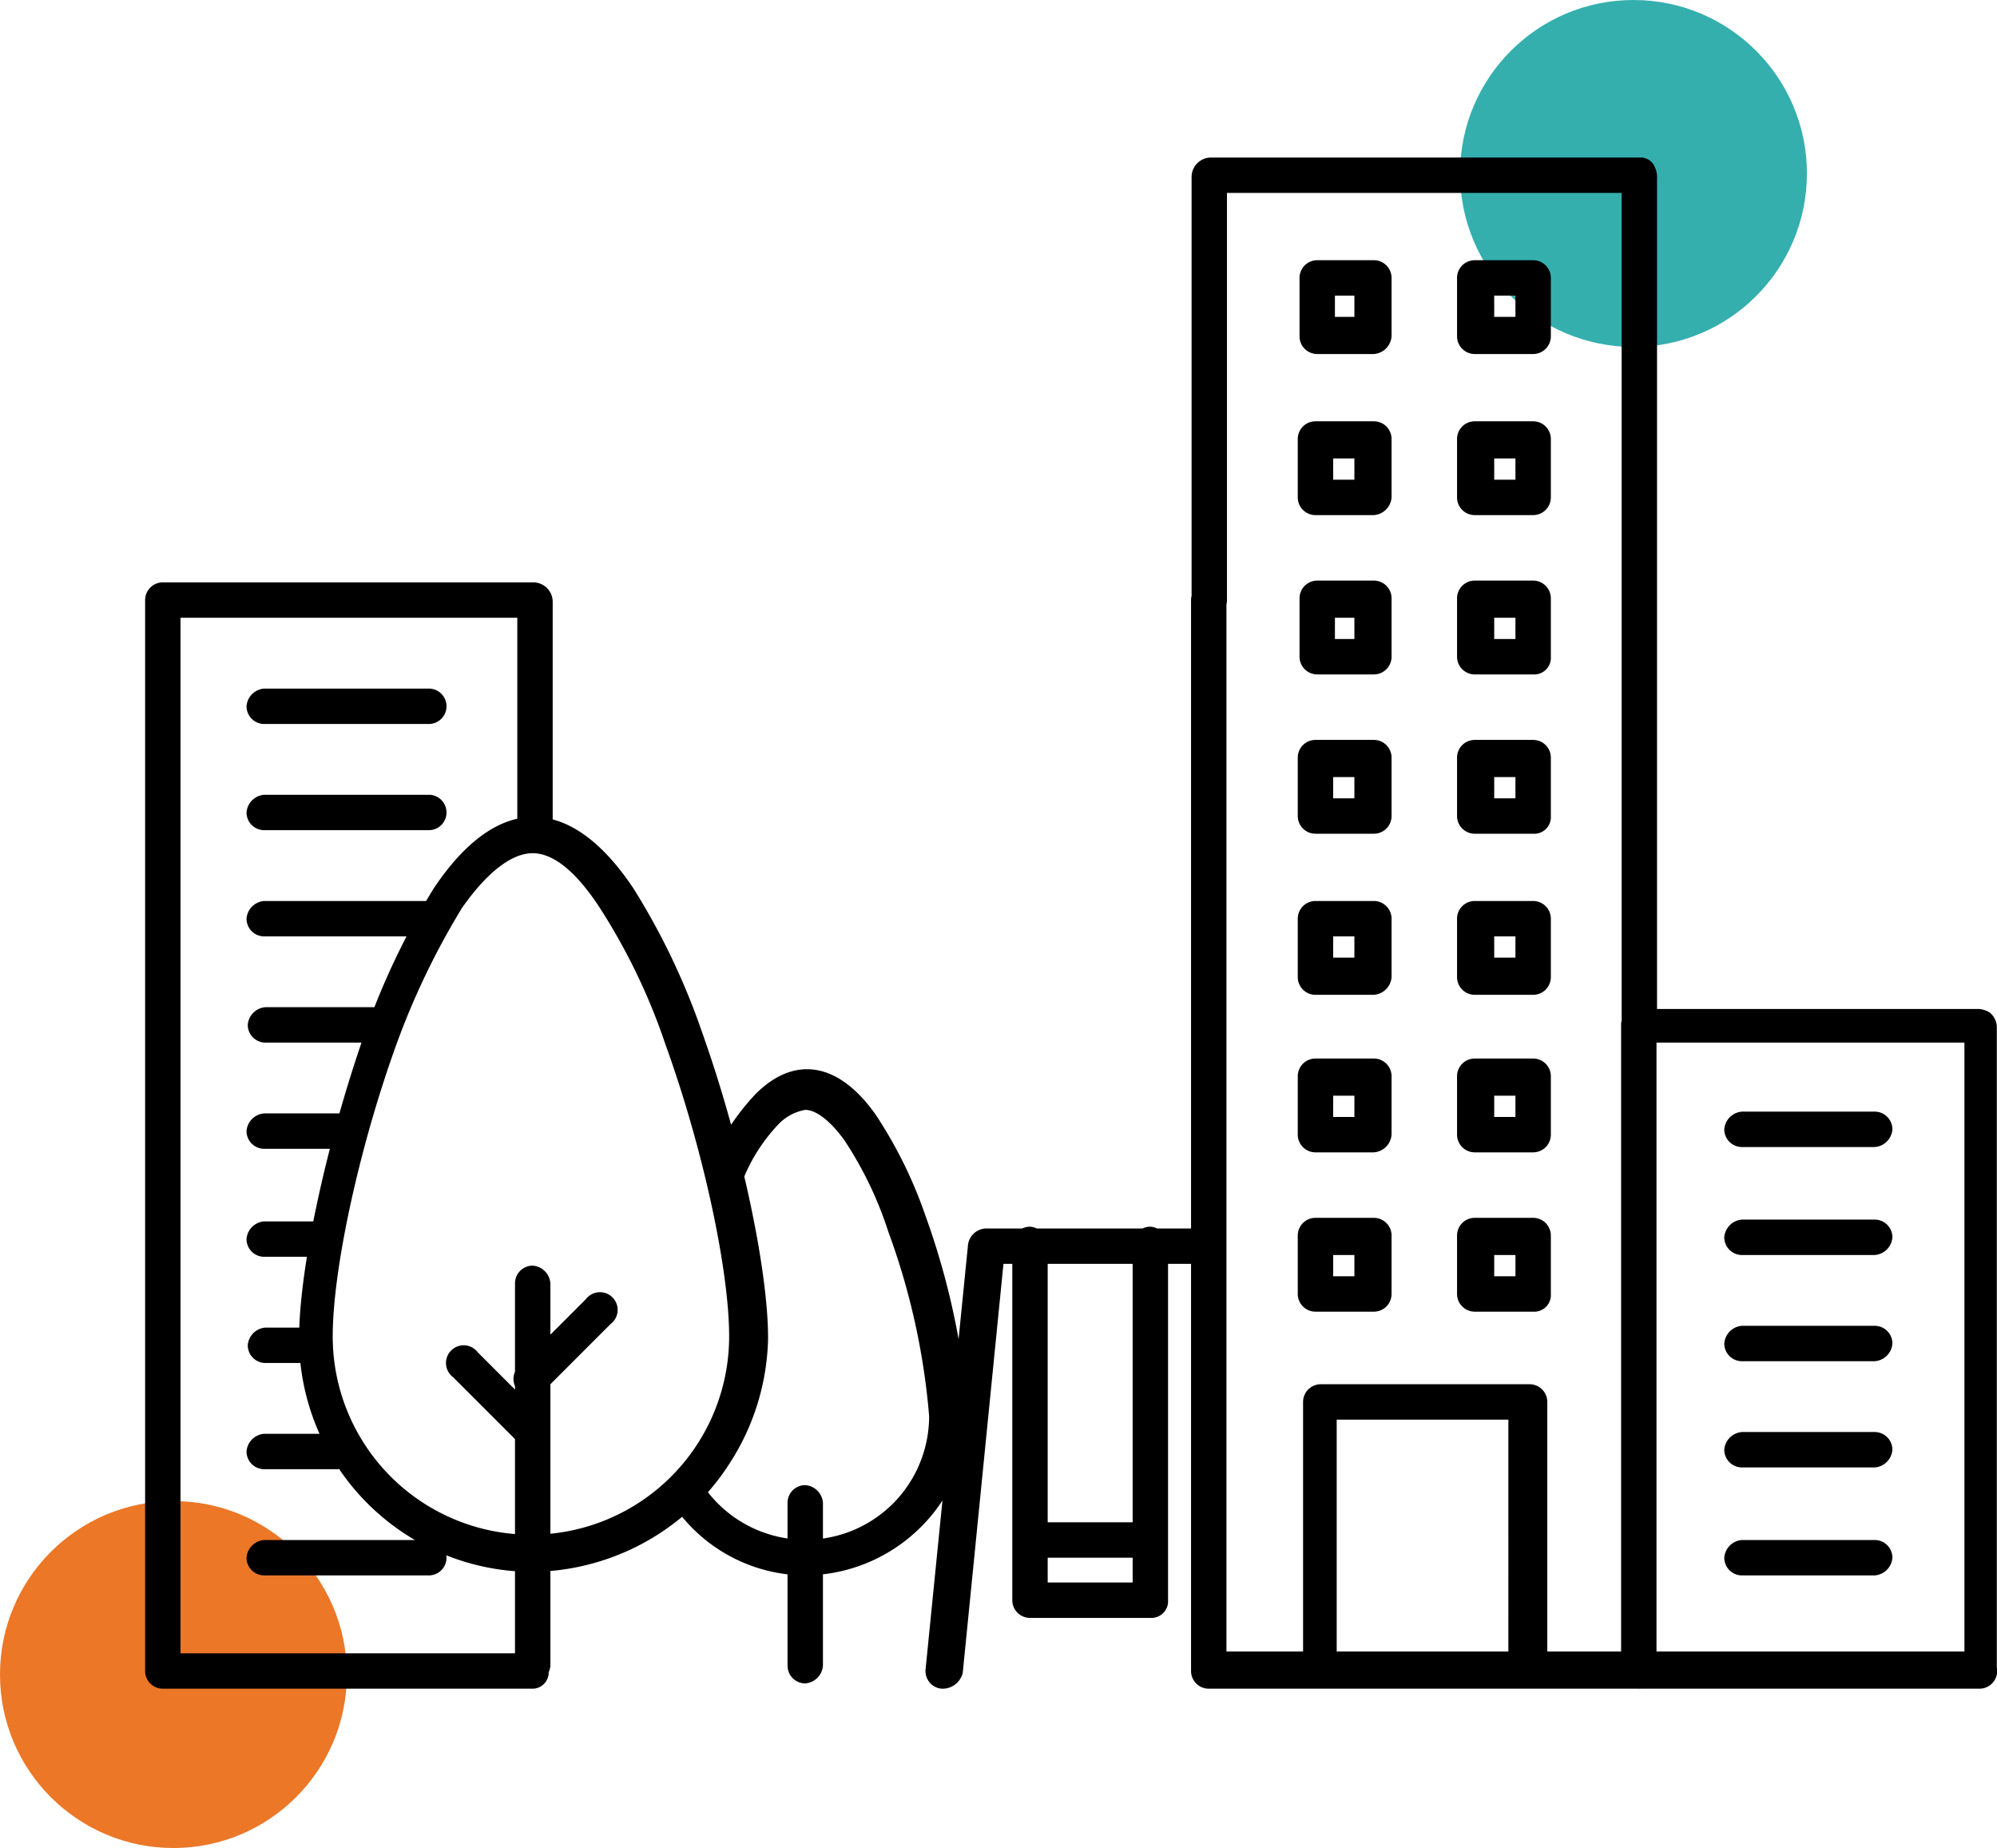
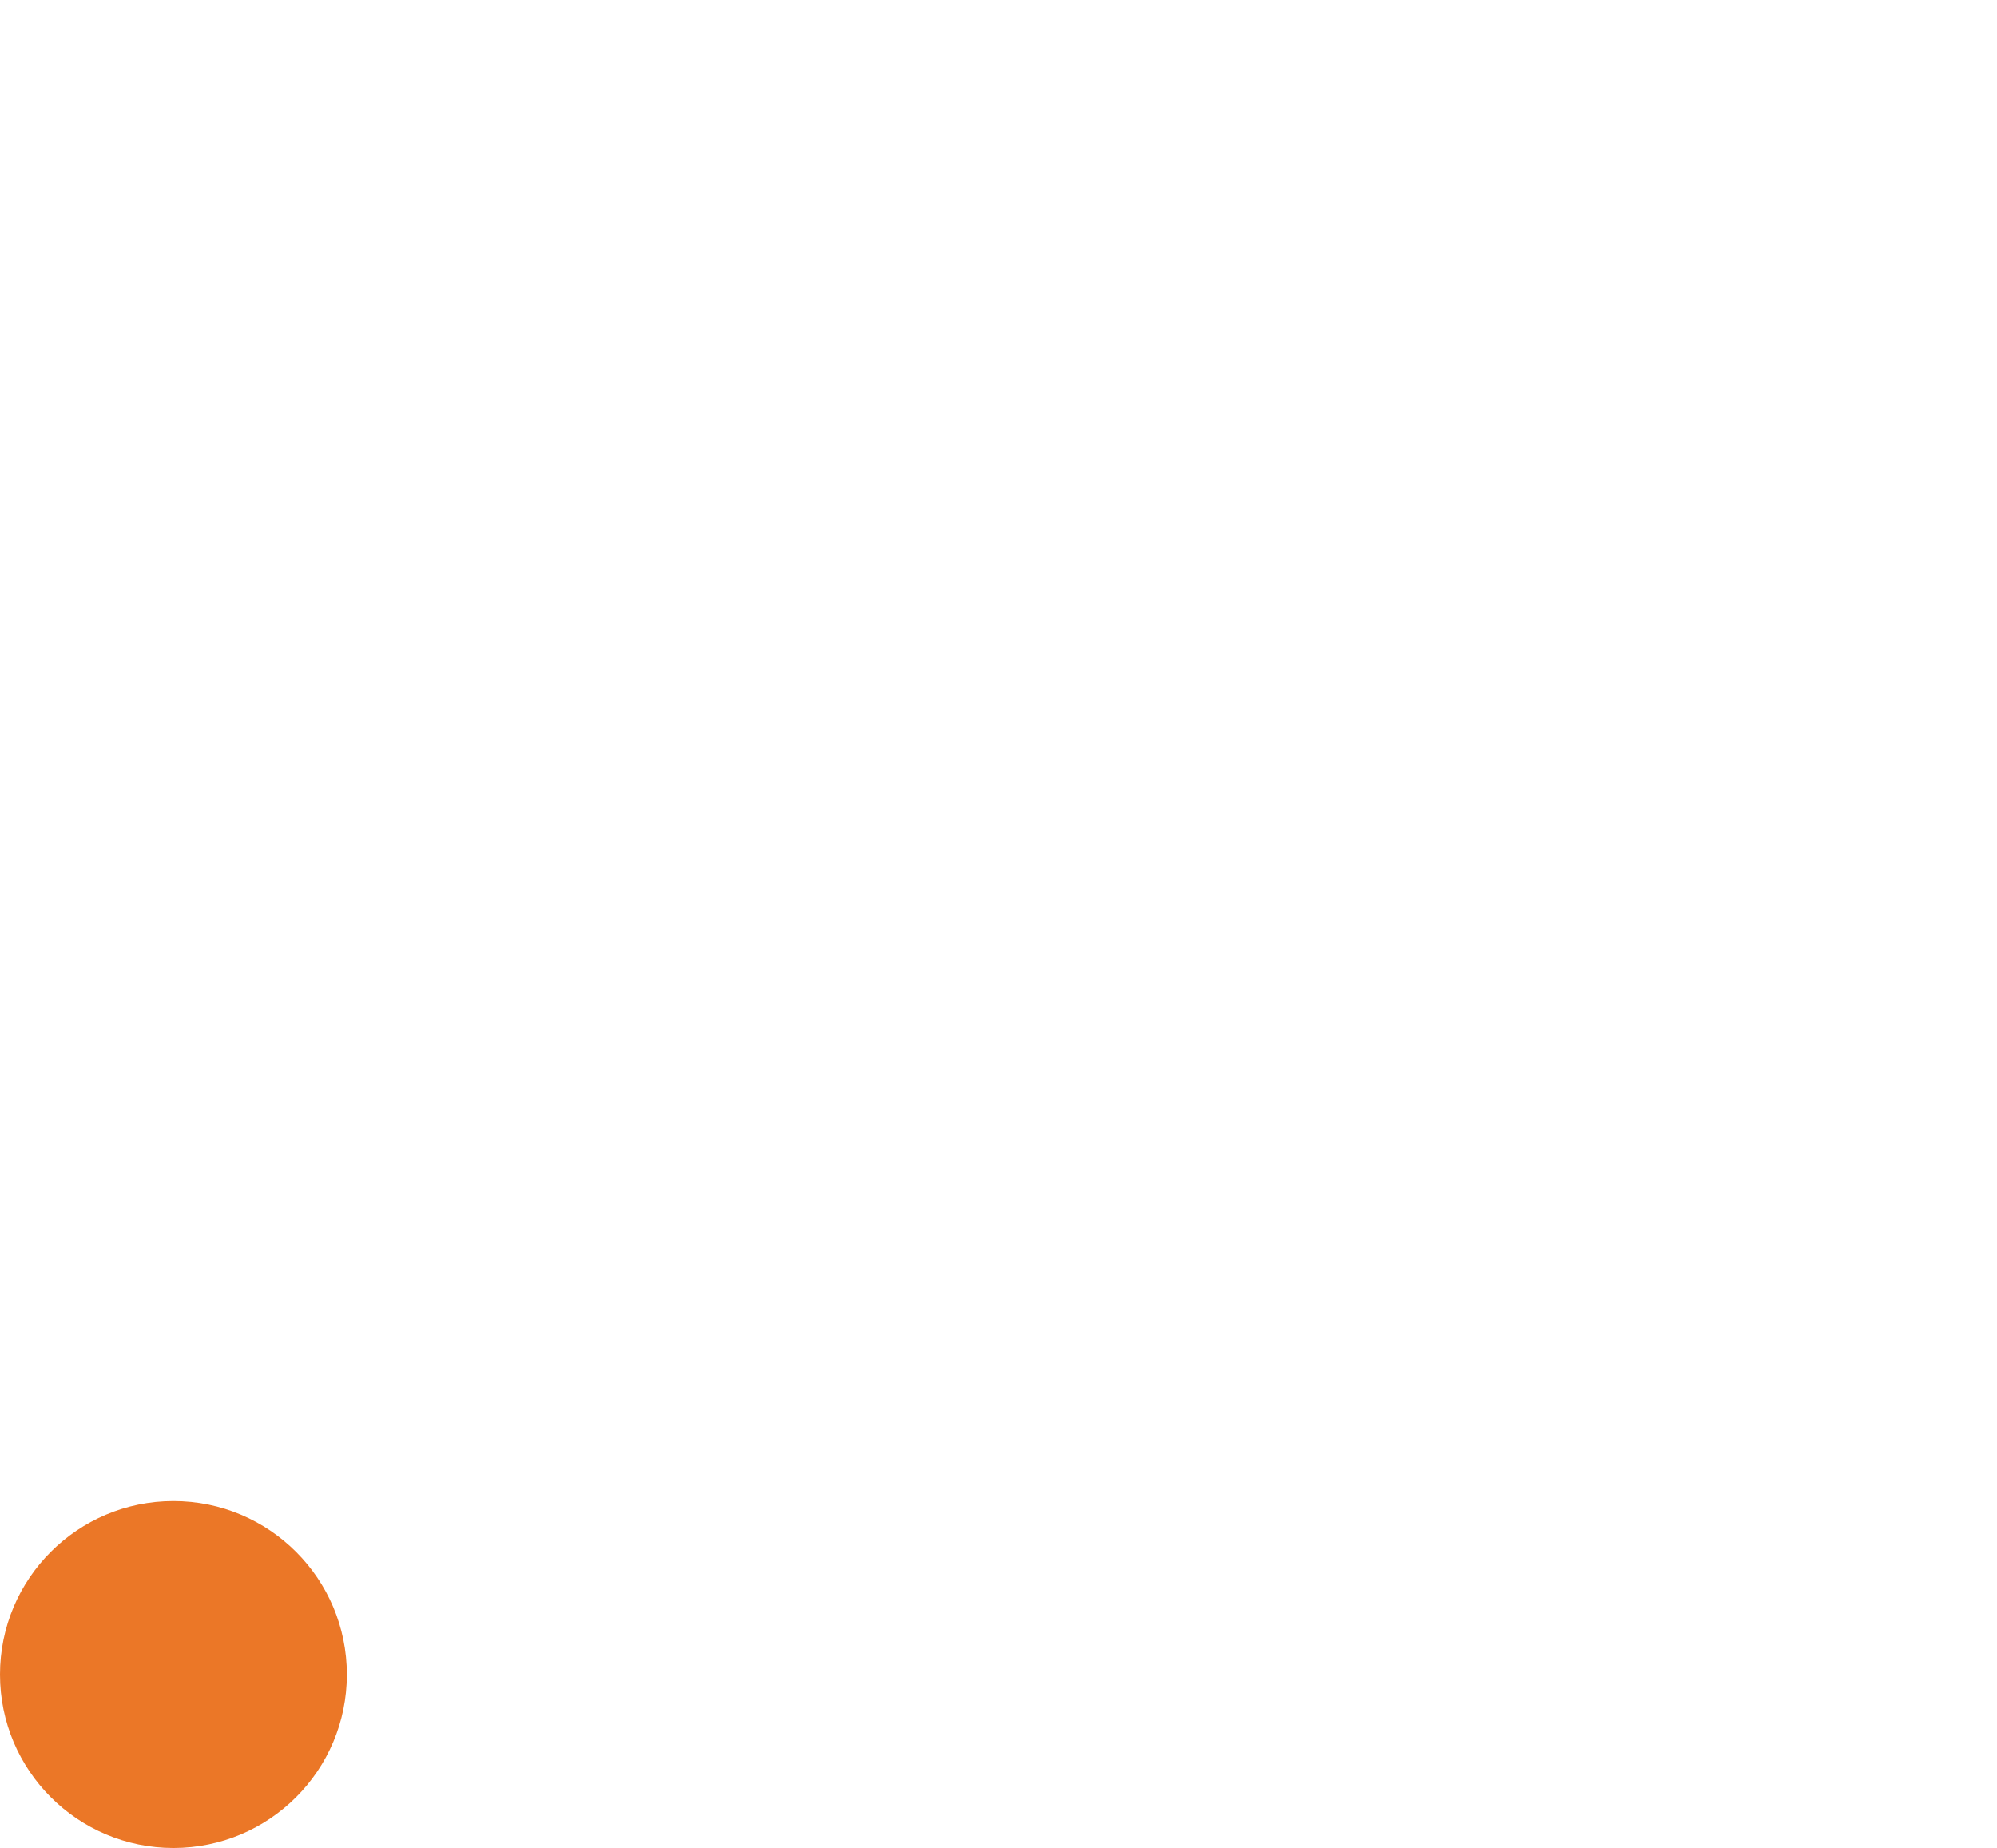
<svg xmlns="http://www.w3.org/2000/svg" viewBox="0 0 112.84 104.4">
  <defs>
    <style>.cls-1{fill:#34afae;}.cls-2{fill:#eb7727;}</style>
  </defs>
  <title>blok</title>
  <g id="Layer_2">
    <g id="Layer_1-2">
-       <circle cx="92.3" cy="9.8" r="9.8" class="cls-1" />
      <circle cx="9.8" cy="94.6" r="9.8" class="cls-2" />
-       <path d="M111.83 95.4h-43.4a1.05 1.05 0 0 1 .1-2.1h5.1V79.2a1 1 0 0 1 1-1h11.8a1 1 0 0 1 1 1v14.1H111V58.9H92.63a1 1 0 0 1-1-1v-47h-22.3v23a1 1 0 0 1-1 1 1.08 1.08 0 0 1-1-1V10a1.1 1.1 0 0 1 1.1-1.1h24.2a.87.87 0 0 1 .9.6 1.27 1.27 0 0 1 .1.6V57h18.2a1.42 1.42 0 0 1 .6.2 1.1 1.1 0 0 1 .4.9v36.1a1 1 0 0 1-1 1.2zm-36.3-2.1h9.7V80.2h-9.7zm30.4-4.3h-7.5a1 1 0 0 1-1-1 1.08 1.08 0 0 1 1-1h7.5a1 1 0 0 1 1 1 1.08 1.08 0 0 1-1 1zm0-6.1h-7.5a1 1 0 0 1-1-1 1.08 1.08 0 0 1 1-1h7.5a1 1 0 0 1 1 1 1.08 1.08 0 0 1-1 1zm0-6h-7.5a1 1 0 0 1-1-1 1.08 1.08 0 0 1 1-1h7.5a1 1 0 0 1 1 1 1.08 1.08 0 0 1-1 1zm-19.3-2.8h-3.3a1 1 0 0 1-1-1v-3.3a1 1 0 0 1 1-1h3.3a1 1 0 0 1 1 1v3.3a.94.94 0 0 1-1 1zm-2.2-2h1.2v-1.2h-1.2zm-6.8 2h-3.3a1 1 0 0 1-1-1v-3.3a1 1 0 0 1 1-1h3.3a1 1 0 0 1 1 1v3.3a1 1 0 0 1-1 1zm-2.3-2h1.2v-1.2h-1.2zm30.6-1.2h-7.5a1 1 0 0 1-1-1 1.08 1.08 0 0 1 1-1h7.5a1 1 0 0 1 1 1 1.08 1.08 0 0 1-1 1zm-19.3-5.8h-3.3a1 1 0 0 1-1-1v-3.3a1 1 0 0 1 1-1h3.3a1 1 0 0 1 1 1v3.3a1 1 0 0 1-1 1zm-2.2-2h1.2v-1.2h-1.2zm-6.8 2h-3.3a1 1 0 0 1-1-1v-3.3a1 1 0 0 1 1-1h3.3a1 1 0 0 1 1 1v3.3a1.08 1.08 0 0 1-1 1zm-2.3-2h1.2v-1.2h-1.2zm30.6 1.7h-7.5a1 1 0 0 1-1-1 1.08 1.08 0 0 1 1-1h7.5a1 1 0 0 1 1 1 1.08 1.08 0 0 1-1 1zm-19.3-8.6h-3.3a1 1 0 0 1-1-1v-3.3a1 1 0 0 1 1-1h3.3a1 1 0 0 1 1 1v3.3a1 1 0 0 1-1 1zm-2.2-2.1h1.2v-1.2h-1.2zm-6.8 2.1h-3.3a1 1 0 0 1-1-1v-3.3a1 1 0 0 1 1-1h3.3a1 1 0 0 1 1 1v3.3a1.08 1.08 0 0 1-1 1zm-2.3-2.1h1.2v-1.2h-1.2zm11.3-7h-3.3a1 1 0 0 1-1-1v-3.3a1 1 0 0 1 1-1h3.3a1 1 0 0 1 1 1v3.3a.94.94 0 0 1-1 1zm-2.2-2h1.2v-1.2h-1.2zm-6.8 2h-3.3a1 1 0 0 1-1-1v-3.3a1 1 0 0 1 1-1h3.3a1 1 0 0 1 1 1v3.3a1 1 0 0 1-1 1zm-2.3-2h1.2v-1.2h-1.2zm11.3-7h-3.3a1 1 0 0 1-1-1v-3.3a1 1 0 0 1 1-1h3.3a1 1 0 0 1 1 1v3.3a.94.94 0 0 1-1 1zm-2.2-2h1.2v-1.2h-1.2zm-6.8 2h-3.2a1 1 0 0 1-1-1v-3.3a1 1 0 0 1 1-1h3.2a1 1 0 0 1 1 1v3.3a1 1 0 0 1-1 1zm-2.2-2h1.1v-1.2h-1.1zm11.2-7h-3.3a1 1 0 0 1-1-1v-3.3a1 1 0 0 1 1-1h3.3a1 1 0 0 1 1 1v3.3a1 1 0 0 1-1 1zm-2.2-2h1.2v-1.2h-1.2zm-6.8 2h-3.3a1 1 0 0 1-1-1v-3.3a1 1 0 0 1 1-1h3.3a1 1 0 0 1 1 1v3.3a1.08 1.08 0 0 1-1 1zm-2.3-2h1.2v-1.2h-1.2zm11.3-7.1h-3.3a1 1 0 0 1-1-1v-3.3a1 1 0 0 1 1-1h3.3a1 1 0 0 1 1 1V19a1 1 0 0 1-1 1zm-2.2-2.1h1.2v-1.2h-1.2zm-6.8 2.1h-3.2a1 1 0 0 1-1-1v-3.3a1 1 0 0 1 1-1h3.2a1 1 0 0 1 1 1V19a1.08 1.08 0 0 1-1 1zm-2.2-2.1h1.1v-1.2h-1.1zM92.6 95.4a1 1 0 0 1-1-1V57.9a1 1 0 0 1 1-1 1.08 1.08 0 0 1 1 1v36.5a.94.94 0 0 1-1 1zM68.3 95.4a1 1 0 0 1-1-1V33.9a1 1 0 0 1 1-1 1.08 1.08 0 0 1 1 1v60.4a1 1 0 0 1-1 1.1zM30.13 95.4h-21l-.1-1v-1H30a1 1 0 0 1 1 1 .92.92 0 0 1-.87 1zm-5.9-6.4h-9.3a1 1 0 0 1-1-1 1.08 1.08 0 0 1 1-1h9.3a1 1 0 1 1 0 2zm-4.6-6h-4.7a1 1 0 0 1-1-1 1.08 1.08 0 0 1 1-1h4.7a1 1 0 0 1 0 2zm-2-6H15a1 1 0 0 1-1-1 1.08 1.08 0 0 1 1-1h2.6a1 1 0 0 1 1 1 1.08 1.08 0 0 1-.97 1zm.6-6h-3.3a1 1 0 0 1-1-1 1.08 1.08 0 0 1 1-1h3.3a1 1 0 1 1 0 2zm1.4-6.1h-4.7a1 1 0 0 1-1-1 1.08 1.08 0 0 1 1-1h4.7a1 1 0 0 1 0 2zm1.8-6H15a1 1 0 0 1-1-1 1.08 1.08 0 0 1 1-1h6.4a1 1 0 0 1 0 2zm2.8-6h-9.3a1 1 0 0 1-1-1 1.08 1.08 0 0 1 1-1h9.3a1 1 0 1 1 0 2zm6-4.7a1 1 0 0 1-1-1V34.9h-20a1 1 0 0 1-1-1 1.08 1.08 0 0 1 1-1h20.9a1.1 1.1 0 0 1 1.1 1.1v13.2c.1.6-.4 1-1 1zm-6-1.3h-9.3a1 1 0 0 1-1-1 1.08 1.08 0 0 1 1-1h9.3a1 1 0 1 1 0 2zm0-6h-9.3a1 1 0 0 1-1-1 1.08 1.08 0 0 1 1-1h9.3a1 1 0 1 1 0 2zM9.2 95.4a1 1 0 0 1-1-1V33.9a1 1 0 0 1 1-1 1.08 1.08 0 0 1 1 1v60.4a1 1 0 0 1-1 1.1zM30.1 88.8a13.2 13.2 0 0 1-13.2-13.2c0-4 1.6-11.2 3.7-17.2a42.12 42.12 0 0 1 3.9-8.2c3.6-5.4 7.7-5.4 11.3 0a39.47 39.47 0 0 1 3.9 8.2c2.1 5.9 3.7 13.2 3.7 17.2a13.47 13.47 0 0 1-13.3 13.2zm0-40.6c-1.2 0-2.6 1.1-4 3.1a42.86 42.86 0 0 0-3.7 7.7c-2.1 5.8-3.6 12.7-3.6 16.5a11.2 11.2 0 0 0 22.4 0c0-3.8-1.5-10.7-3.6-16.5a34.66 34.66 0 0 0-3.7-7.7c-1.3-2-2.6-3.1-3.8-3.1zM45.5 89a9.07 9.07 0 0 1-7.6-4.2v-.1a1.06 1.06 0 0 1 .1-1.3l.1-.1a11.12 11.12 0 0 0 3.3-7.9 41.5 41.5 0 0 0-1.4-8.9.88.88 0 0 1 .1-.7 13.16 13.16 0 0 1 2.6-4c2.2-2.2 4.7-1.8 6.8 1.2a25.18 25.18 0 0 1 2.8 5.7 42.6 42.6 0 0 1 2.4 11.1 9 9 0 0 1-2.6 6.4 9.34 9.34 0 0 1-6.6 2.8zM40 84.3a7 7 0 0 0 10.5.6 7 7 0 0 0 2-4.9 39.53 39.53 0 0 0-2.3-10.4 21 21 0 0 0-2.5-5.2c-.8-1.1-1.6-1.7-2.2-1.7a2.75 2.75 0 0 0-1.5.8 9.76 9.76 0 0 0-2 3.1 49 49 0 0 1 1.3 9.1 13.2 13.2 0 0 1-3.3 8.6zM30.1 95.1a1 1 0 0 1-1-1V72.5a1 1 0 0 1 1-1 1.08 1.08 0 0 1 1 1v21.6a1.08 1.08 0 0 1-1 1zM30.1 81.9a.9.9 0 0 1-.7-.3l-3.8-3.8a1 1 0 1 1 1.4-1.4l3.8 3.8a1 1 0 0 1 0 1.4 1.08 1.08 0 0 1-.7.3zM30 78.9a.9.9 0 0 1-.7-.3 1 1 0 0 1 0-1.4l3.8-3.8a1 1 0 1 1 1.4 1.4l-3.8 3.8a.78.78 0 0 1-.7.3zM45.5 95.1a1 1 0 0 1-1-1v-9.2a1 1 0 0 1 1-1 1.08 1.08 0 0 1 1 1v9.2a1.08 1.08 0 0 1-1 1zM53.3 95.4h-.1a1 1 0 0 1-.9-1.1l2.4-24a1.06 1.06 0 0 1 1-.9h12.6a1 1 0 0 1 1 1 1.08 1.08 0 0 1-1 1H56.7l-2.3 23.1a1.17 1.17 0 0 1-1.1.9zM65 91.4h-6.8a1 1 0 0 1-1-1V70.3a1 1 0 0 1 1-1 1.08 1.08 0 0 1 1 1v19.1H64V70.3a1 1 0 0 1 1-1 1.08 1.08 0 0 1 1 1v20.1a.94.94 0 0 1-1 1zM65 88h-6.8a1 1 0 0 1-1-1 1.08 1.08 0 0 1 1-1H65a1 1 0 0 1 0 2z" />
    </g>
  </g>
</svg>